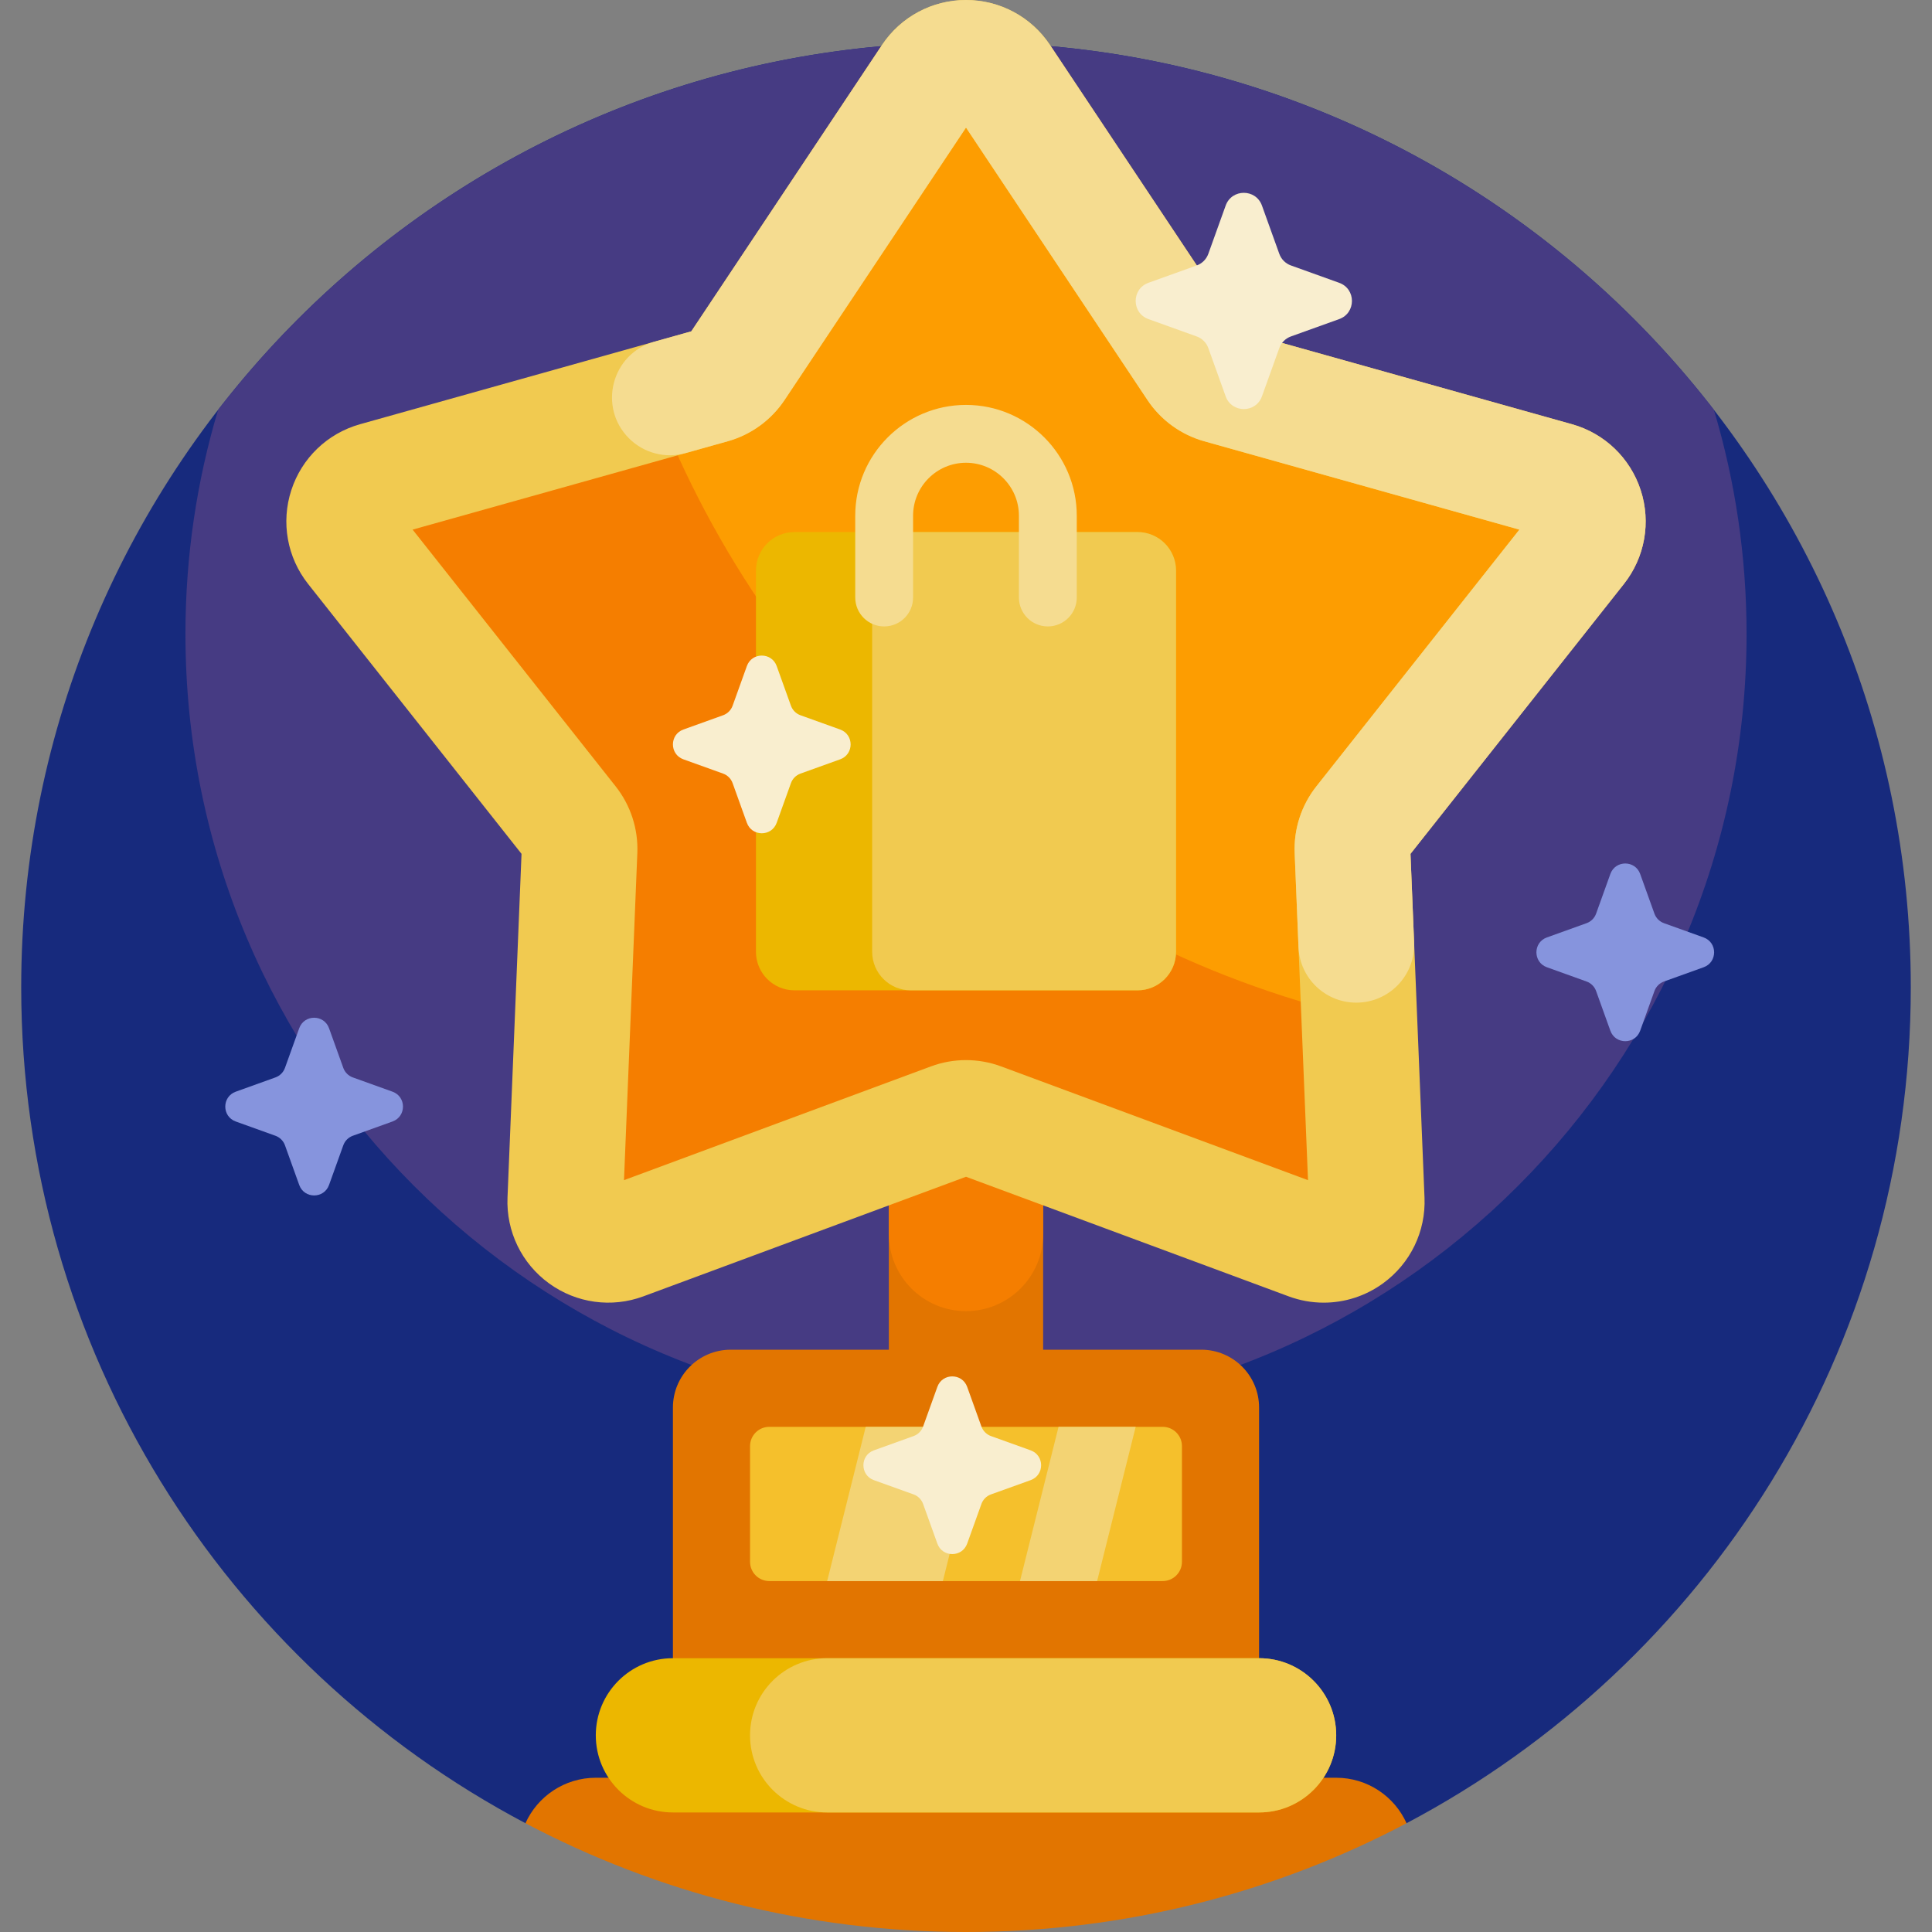
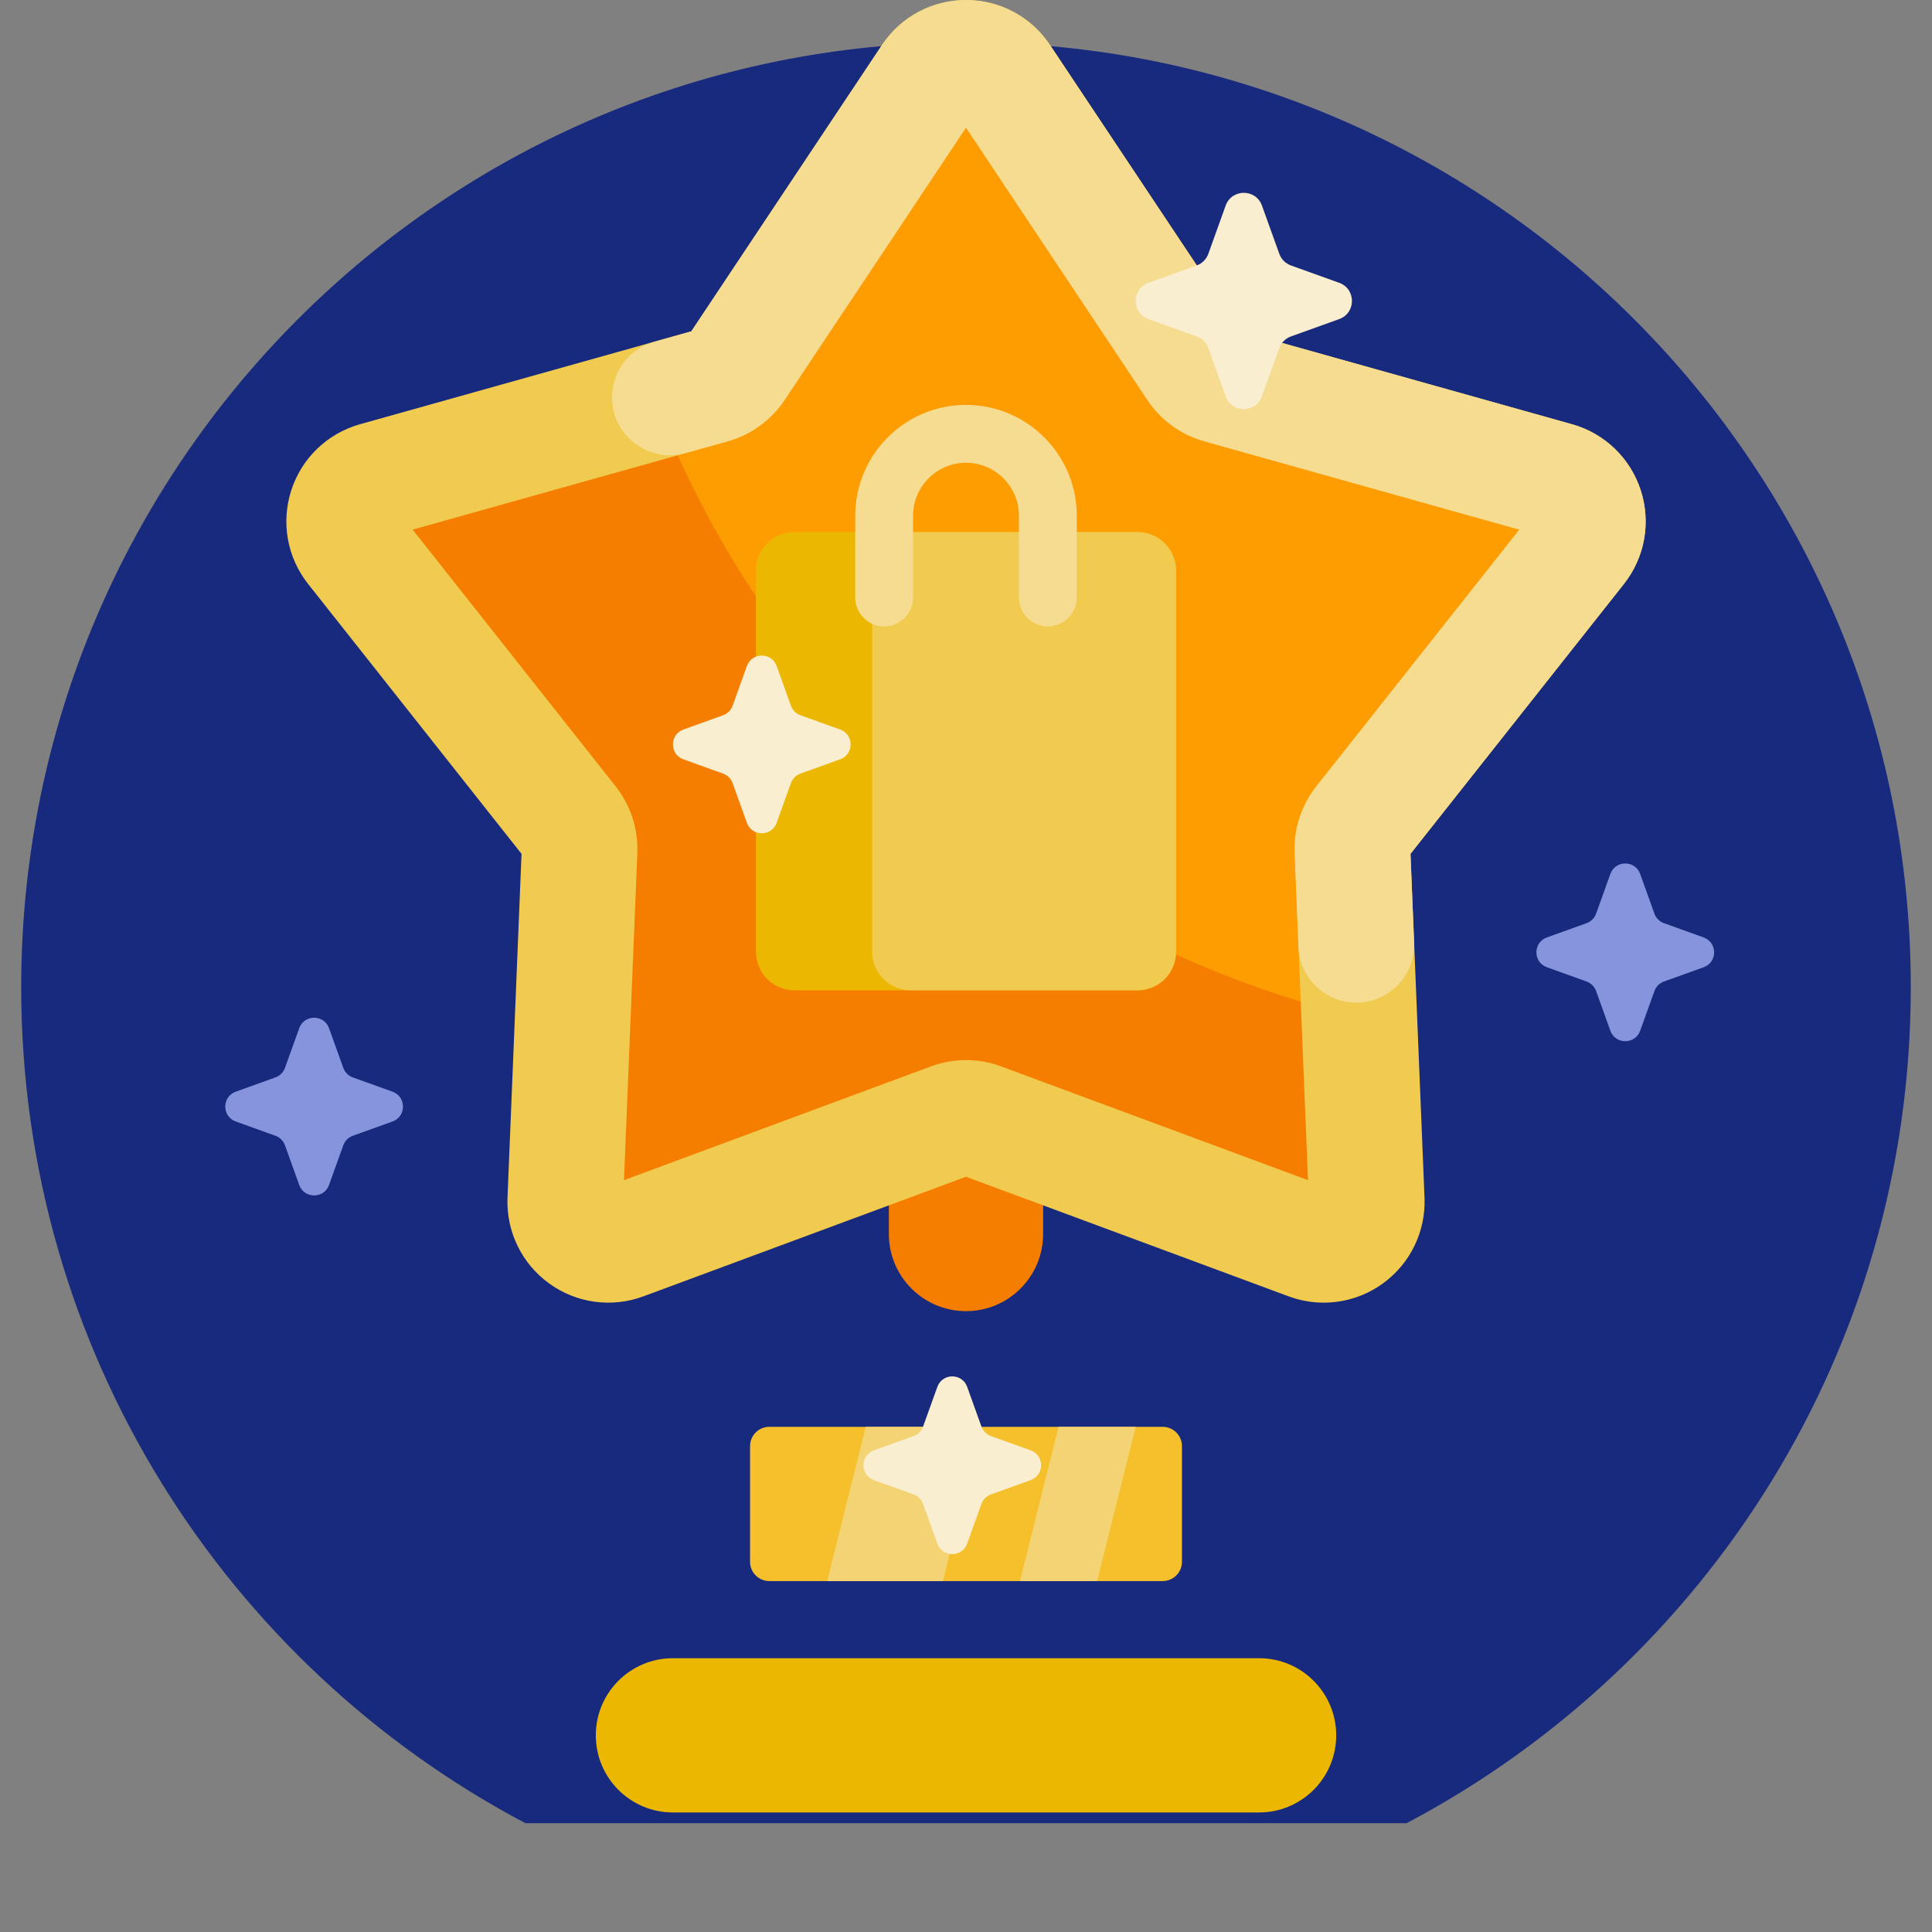
<svg xmlns="http://www.w3.org/2000/svg" id="Capa_1" enable-background="new 0 0 501 501" height="512" viewBox="0 0 501 501" width="512">
  <rect x="0" y="0" width="501" height="501" fill="#808080" stroke="none" />
  <g>
-     <path d="m495.5 256c0 94.053-52.997 175.727-130.758 216.79h-228.485c-77.76-41.063-130.757-122.737-130.757-216.79 0-135.31 109.69-245 245-245s245 109.69 245 245z" fill="#172a7d" />
-     <path d="m48.087 164.413c0-20.21 2.963-39.727 8.476-58.143 44.808-57.953 115.015-95.27 193.937-95.27s149.129 37.317 193.937 95.27c5.513 18.416 8.476 37.933 8.476 58.143 0 111.789-90.623 202.413-202.413 202.413s-202.413-90.624-202.413-202.413z" fill="#463b83" />
+     <path d="m495.5 256c0 94.053-52.997 175.727-130.758 216.79h-228.485c-77.76-41.063-130.757-122.737-130.757-216.79 0-135.31 109.69-245 245-245s245 109.69 245 245" fill="#172a7d" />
    <path d="m441.781 250.825-10.283 3.696c-1.154.415-2.062 1.323-2.477 2.477l-3.696 10.283c-1.303 3.625-6.43 3.625-7.733 0l-3.696-10.283c-.415-1.154-1.323-2.062-2.477-2.477l-10.284-3.696c-3.625-1.303-3.625-6.43 0-7.733l10.284-3.696c1.154-.415 2.062-1.323 2.477-2.477l3.696-10.284c1.303-3.625 6.43-3.625 7.733 0l3.696 10.284c.415 1.154 1.323 2.062 2.477 2.477l10.283 3.696c3.625 1.303 3.625 6.43 0 7.733zm-340 32.267-10.283-3.696c-1.154-.415-2.062-1.323-2.477-2.477l-3.696-10.284c-1.303-3.625-6.43-3.625-7.733 0l-3.696 10.284c-.415 1.154-1.323 2.062-2.477 2.477l-10.283 3.696c-3.625 1.303-3.625 6.43 0 7.733l10.283 3.696c1.154.415 2.062 1.323 2.477 2.477l3.696 10.283c1.303 3.625 6.43 3.625 7.733 0l3.696-10.283c.415-1.154 1.323-2.062 2.477-2.477l10.283-3.696c3.625-1.303 3.625-6.43 0-7.733z" fill="#8694dd" />
-     <path d="m364.742 472.79c-34.11 18.012-72.985 28.21-114.242 28.21s-80.132-10.198-114.242-28.21c3.133-6.951 10.122-11.79 18.242-11.79h20v-96c0-8.284 6.716-15 15-15h41v-100h40v100h41c8.284 0 15 6.716 15 15v96h20c8.12 0 15.109 4.839 18.242 11.79z" fill="#e27500" />
    <path d="m301.5 410h-102c-2.761 0-5-2.239-5-5v-30c0-2.761 2.239-5 5-5h102c2.761 0 5 2.239 5 5v30c0 2.761-2.239 5-5 5z" fill="#f5c02c" />
    <path d="m250.5 340c-11.046 0-20-8.954-20-20v-110c0-11.046 8.954-20 20-20 11.046 0 20 8.954 20 20v110c0 11.046-8.954 20-20 20z" fill="#f57e00" />
    <path d="m346.5 450c0 11.046-8.954 20-20 20h-152c-11.046 0-20-8.954-20-20 0-11.046 8.954-20 20-20h152c11.046 0 20 8.954 20 20z" fill="#ecb700" />
-     <path d="m346.5 450c0 11.046-8.954 20-20 20h-112c-11.046 0-20-8.954-20-20 0-11.046 8.954-20 20-20h112c11.046 0 20 8.954 20 20z" fill="#f1ca50" />
    <path d="m246.619 290.6-84.992 31.501c-7.475 2.771-15.362-2.96-15.037-10.925l3.695-90.566c.109-2.668-.742-5.287-2.398-7.381l-56.223-71.099c-4.945-6.253-1.933-15.525 5.744-17.678l87.276-24.472c2.571-.721 4.799-2.339 6.279-4.562l50.244-75.442c4.419-6.635 14.168-6.635 18.587 0l50.244 75.442c1.48 2.223 3.708 3.841 6.279 4.562l87.276 24.472c7.676 2.152 10.689 11.424 5.744 17.678l-56.223 71.098c-1.656 2.095-2.507 4.713-2.398 7.381l3.695 90.566c.325 7.966-7.562 13.696-15.037 10.925l-84.993-31.5c-2.504-.928-5.258-.928-7.762 0z" fill="#fd9d01" />
    <path d="m354.41 311.176c.325 7.966-7.562 13.696-15.038 10.925l-84.991-31.501c-2.504-.928-5.258-.928-7.761 0l-84.992 31.501c-7.475 2.771-15.362-2.96-15.037-10.925l3.695-90.567c.109-2.668-.742-5.287-2.398-7.381l-56.224-71.098c-4.945-6.253-1.933-15.525 5.744-17.678l72.484-20.324c30.496 79.249 98.674 139.794 182.586 159.681z" fill="#f57e00" />
    <path d="m294.97 256.809h-88.94c-5.523 0-10-4.477-10-10v-98.843c0-5.523 4.477-10 10-10h88.939c5.523 0 10 4.477 10 10v98.843c.001 5.523-4.477 10-9.999 10z" fill="#ecb700" />
    <path d="m294.97 256.809h-58.803c-5.523 0-10-4.477-10-10v-98.843c0-5.523 4.477-10 10-10h58.803c5.523 0 10 4.477 10 10v98.843c0 5.523-4.478 10-10 10z" fill="#f1ca50" />
    <path d="m425.463 127.118c-2.711-8.344-9.372-14.74-17.82-17.109l-85.908-24.088-49.456-74.26c-4.865-7.302-13.006-11.661-21.779-11.661s-16.914 4.359-21.778 11.662l-49.456 74.259-85.908 24.088c-8.448 2.369-15.109 8.766-17.82 17.109-2.711 8.345-1.081 17.436 4.361 24.315l55.341 69.983-3.637 89.146c-.358 8.767 3.666 17.078 10.763 22.235 7.098 5.157 16.248 6.415 24.476 3.367l83.659-31.008 83.659 31.008c2.963 1.098 6.044 1.637 9.107 1.637 5.442 0 10.825-1.704 15.368-5.004 7.097-5.157 11.121-13.469 10.763-22.234l-3.637-89.147 55.341-69.982c5.442-6.88 7.072-15.971 4.361-24.316zm-84.116 76.806c-3.88 4.907-5.875 11.051-5.619 17.297l3.46 84.814-79.595-29.501c-5.863-2.172-12.322-2.172-18.186 0l-79.595 29.501 3.46-84.812c.256-6.249-1.739-12.393-5.62-17.3l-52.652-66.582 81.731-22.917c6.022-1.688 11.249-5.484 14.715-10.69l47.054-70.652 47.053 70.651c3.467 5.206 8.693 9.003 14.714 10.69l81.733 22.918z" fill="#f1ca50" />
    <path d="m244.5 410h-30l10-40h30zm50-40h-20l-10 40h20z" fill="#f3d373" />
    <path d="m279.222 133.722v21.222c0 4.142-3.358 7.5-7.5 7.5s-7.5-3.358-7.5-7.5v-21.222c0-7.566-6.155-13.722-13.722-13.722s-13.722 6.155-13.722 13.722v21.222c0 4.142-3.358 7.5-7.5 7.5s-7.5-3.358-7.5-7.5v-21.222c0-15.837 12.885-28.722 28.722-28.722s28.722 12.884 28.722 28.722zm146.241-6.604c-2.711-8.344-9.372-14.74-17.82-17.109l-85.908-24.088-49.456-74.26c-4.865-7.302-13.006-11.661-21.779-11.661s-16.914 4.359-21.778 11.662l-49.456 74.259-9.606 2.693c-11.044 3.097-14.667 16.939-6.557 25.05 3.833 3.833 9.437 5.3 14.656 3.836l10.972-3.076c6.022-1.688 11.249-5.484 14.715-10.69l47.054-70.652 47.053 70.651c3.467 5.206 8.693 9.003 14.714 10.69l81.733 22.918-52.653 66.583c-3.88 4.907-5.875 11.051-5.619 17.297l.995 24.391c.328 8.04 6.941 14.389 14.988 14.389 8.524 0 15.335-7.094 14.988-15.612l-.937-22.971 55.341-69.982c5.441-6.882 7.071-15.973 4.36-24.318z" fill="#f5dc90" />
    <path d="m217.864 196.908-10.283 3.696c-1.154.415-2.062 1.323-2.477 2.477l-3.696 10.283c-1.303 3.625-6.43 3.625-7.733 0l-3.696-10.283c-.415-1.154-1.323-2.062-2.477-2.477l-10.283-3.696c-3.625-1.303-3.625-6.43 0-7.733l10.283-3.696c1.154-.415 2.062-1.323 2.477-2.477l3.696-10.283c1.303-3.625 6.43-3.625 7.733 0l3.696 10.283c.415 1.154 1.323 2.062 2.477 2.477l10.283 3.696c3.625 1.303 3.625 6.43 0 7.733zm49.396 179.187-10.283-3.696c-1.154-.415-2.062-1.323-2.477-2.477l-3.696-10.283c-1.303-3.625-6.43-3.625-7.733 0l-3.696 10.283c-.415 1.154-1.323 2.062-2.477 2.477l-10.283 3.696c-3.625 1.303-3.625 6.43 0 7.733l10.283 3.696c1.154.415 2.062 1.323 2.477 2.477l3.696 10.283c1.303 3.625 6.43 3.625 7.733 0l3.696-10.284c.415-1.154 1.323-2.062 2.477-2.477l10.283-3.696c3.625-1.303 3.625-6.43 0-7.732zm80.013-302.759-12.515-4.498c-1.404-.505-2.51-1.61-3.014-3.014l-4.498-12.515c-1.585-4.412-7.825-4.412-9.411 0l-4.498 12.515c-.505 1.404-1.61 2.51-3.014 3.014l-12.515 4.498c-4.412 1.585-4.412 7.825 0 9.411l12.515 4.498c1.404.505 2.51 1.61 3.014 3.014l4.498 12.515c1.585 4.412 7.825 4.412 9.411 0l4.498-12.515c.505-1.404 1.61-2.51 3.014-3.014l12.515-4.498c4.413-1.586 4.413-7.826 0-9.411z" fill="#f9eecf" />
  </g>
</svg>